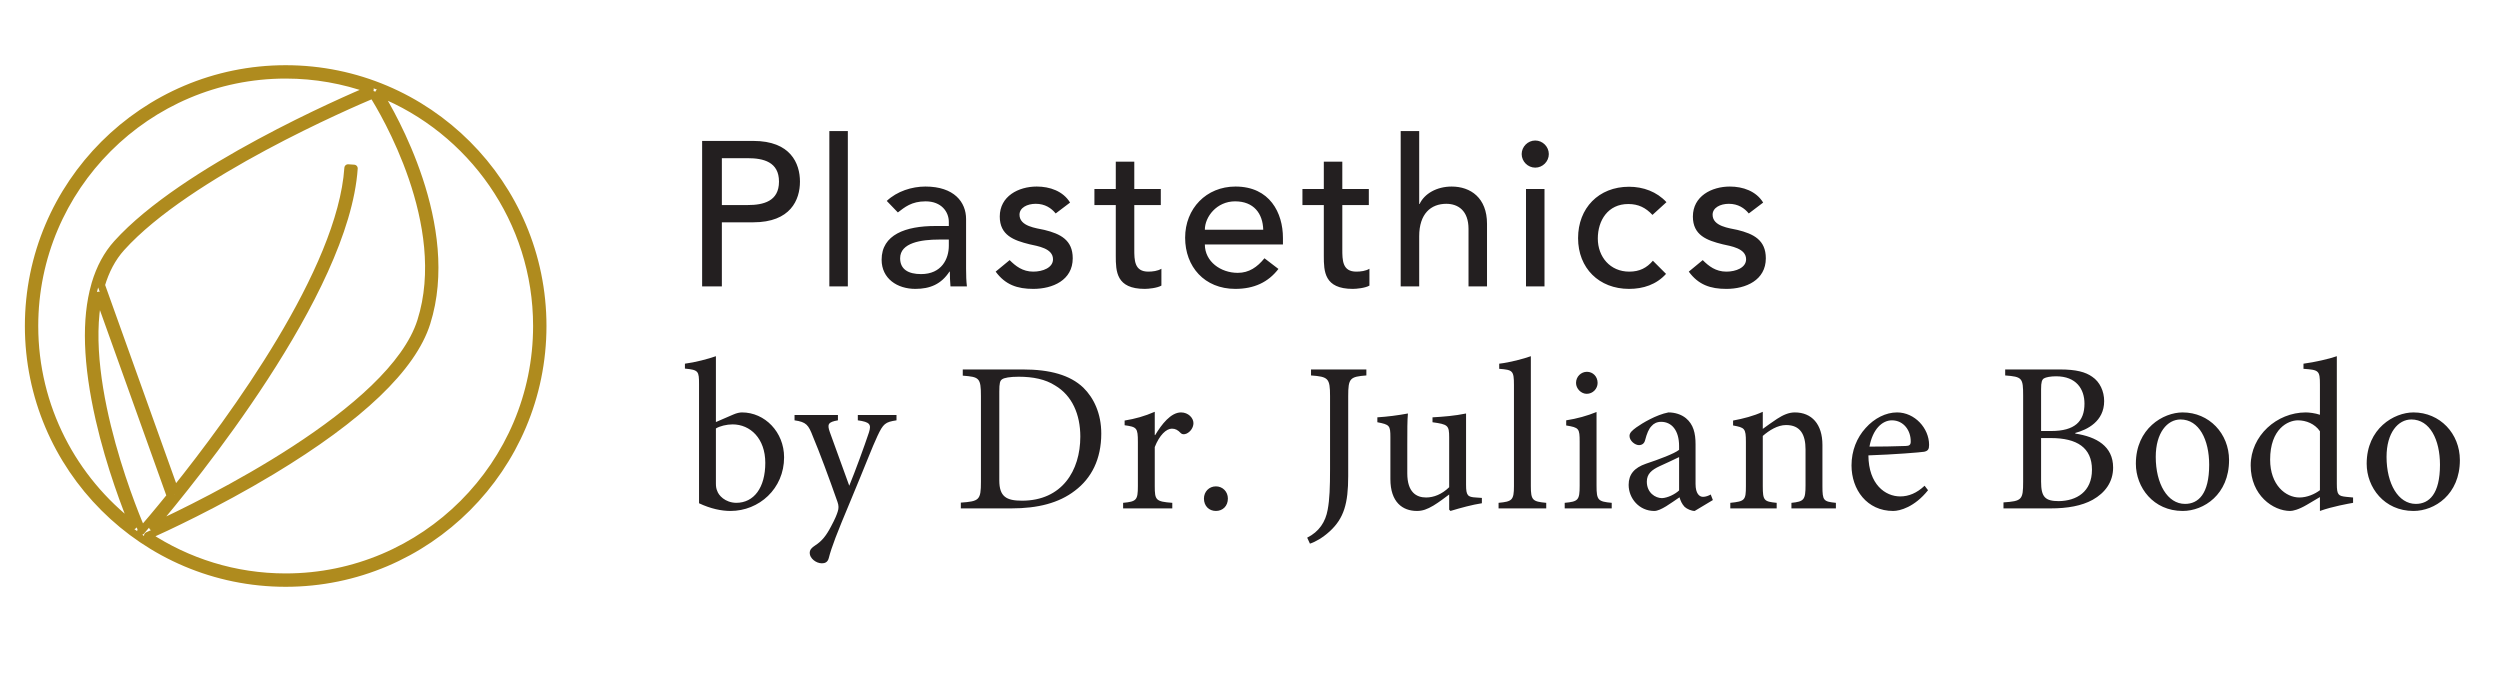
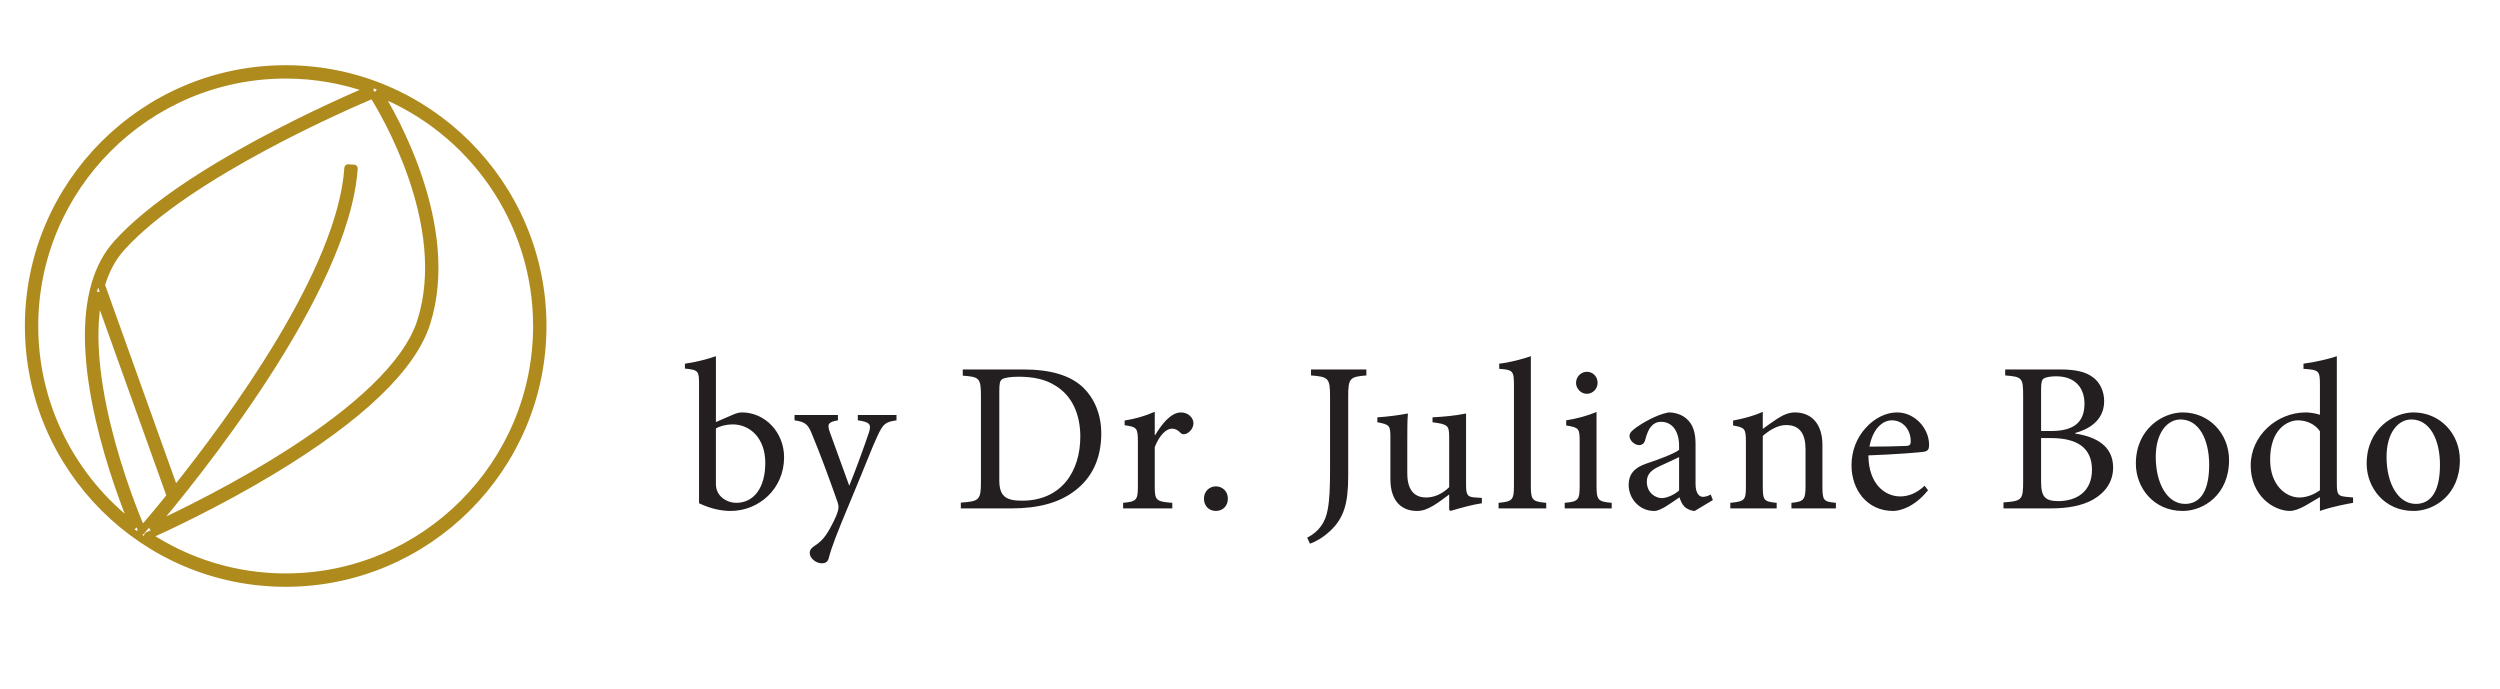
<svg xmlns="http://www.w3.org/2000/svg" width="100%" height="100%" viewBox="0 0 236 65" version="1.1" xml:space="preserve" style="fill-rule:evenodd;clip-rule:evenodd;stroke-linejoin:round;stroke-miterlimit:1.414;">
-   <rect id="ArtBoard1" x="0" y="0" width="235.33" height="64.868" style="fill:none;" />
  <g id="g16">
    <path id="path22" d="M67.582,39.84l0,-6.215c-0.746,0.263 -1.977,0.586 -2.925,0.707l0,0.464c1.291,0.121 1.332,0.242 1.332,1.493l0,11.218c1.109,0.525 2.139,0.727 2.965,0.727c2.704,0 5.064,-2.099 5.064,-5.065c0,-2.381 -1.816,-4.237 -3.974,-4.237c-0.222,0 -0.504,0.061 -0.827,0.202l-1.635,0.706Zm0,0.606c0.363,-0.223 1.01,-0.384 1.574,-0.384c1.674,0 3.088,1.332 3.088,3.632c0,2.341 -1.07,3.773 -2.744,3.773c-1.07,-0.02 -1.675,-0.726 -1.796,-1.13c-0.082,-0.181 -0.122,-0.384 -0.122,-0.686l0,-5.205Zm17.048,-1.272l-3.652,0l0,0.505c1.15,0.161 1.291,0.383 1.048,1.15c-0.422,1.271 -1.29,3.652 -1.856,5.024l-1.836,-5.065c-0.262,-0.746 -0.161,-0.948 0.767,-1.109l0,-0.505l-4.096,0l0,0.505c1.111,0.161 1.312,0.424 1.736,1.533c0.605,1.433 1.513,3.874 2.32,6.174c0.121,0.344 0.121,0.606 0.02,0.908c-0.08,0.263 -0.243,0.686 -0.625,1.392c-0.464,0.888 -0.868,1.393 -1.494,1.796c-0.342,0.222 -0.524,0.404 -0.524,0.727c0,0.484 0.586,0.968 1.15,0.968c0.282,0 0.545,-0.101 0.645,-0.484c0.283,-1.09 0.727,-2.24 2.079,-5.468c1.392,-3.329 2.017,-5.004 2.522,-6.074c0.544,-1.15 0.727,-1.311 1.796,-1.472l0,-0.505Zm6.255,-4.298l0,0.586c1.553,0.121 1.715,0.201 1.715,1.937l0,8.091c0,1.715 -0.162,1.836 -1.898,1.957l0,0.545l4.783,0c2.481,0 4.479,-0.505 5.992,-1.675c1.553,-1.17 2.483,-2.966 2.483,-5.387c0,-1.897 -0.707,-3.37 -1.696,-4.338c-1.251,-1.191 -3.147,-1.716 -5.71,-1.716l-5.669,0Zm3.449,2.079c0,-0.787 0.062,-1.009 0.263,-1.15c0.201,-0.142 0.727,-0.242 1.573,-0.242c1.352,0 2.523,0.242 3.431,0.827c1.613,0.948 2.381,2.744 2.381,4.822c0,3.229 -1.736,6.053 -5.509,6.053c-1.472,0 -2.139,-0.383 -2.139,-1.917l0,-8.393Zm14.675,4.116l0,-2.199c-0.968,0.423 -1.856,0.665 -2.845,0.827l0,0.444c1.15,0.161 1.252,0.242 1.252,1.574l0,4.176c0,1.332 -0.142,1.453 -1.394,1.574l0,0.525l4.642,0l0,-0.525c-1.554,-0.121 -1.655,-0.242 -1.655,-1.574l0,-3.692c0.444,-1.13 1.089,-1.736 1.615,-1.736c0.322,0 0.564,0.122 0.846,0.424c0.122,0.121 0.303,0.142 0.546,0.041c0.382,-0.182 0.645,-0.585 0.645,-0.989c0,-0.484 -0.484,-1.009 -1.171,-1.009c-0.968,0 -1.836,1.13 -2.441,2.139l-0.04,0Zm5.772,7.163c0.647,0 1.131,-0.464 1.131,-1.171c0,-0.645 -0.484,-1.15 -1.131,-1.15c-0.645,0 -1.129,0.505 -1.129,1.15c0,0.707 0.484,1.171 1.129,1.171Zm14.204,-13.358l-5.225,0l0,0.566c1.634,0.121 1.796,0.262 1.796,1.957l0,6.88c0,1.695 -0.04,2.865 -0.223,3.834c-0.201,1.15 -0.807,2.078 -1.936,2.643l0.261,0.565c0.506,-0.162 1.191,-0.545 1.878,-1.171c1.332,-1.23 1.734,-2.623 1.734,-5.205l0,-7.546c0,-1.695 0.162,-1.836 1.715,-1.957l0,-0.566Zm10.904,12.127l-0.565,-0.04c-0.767,-0.041 -0.928,-0.182 -0.928,-1.191l0,-6.739c-1.07,0.222 -2.119,0.303 -3.168,0.363l0,0.464c1.453,0.202 1.574,0.283 1.574,1.433l0,4.701c-0.686,0.666 -1.453,0.969 -2.18,0.969c-0.908,0 -1.774,-0.484 -1.774,-2.28l0,-2.704c0,-1.372 0,-2.32 0.06,-2.946c-0.968,0.181 -1.938,0.303 -2.886,0.363l0,0.464c1.151,0.222 1.231,0.303 1.231,1.413l0,3.954c0,2.18 1.151,3.007 2.503,3.007c0.544,0 0.968,-0.162 1.553,-0.504c0.565,-0.344 1.029,-0.707 1.493,-1.05l0,1.433l0.122,0.121c1.008,-0.303 2.037,-0.585 2.965,-0.727l0,-0.504Zm6.075,0.989l0,-0.525c-1.291,-0.121 -1.452,-0.242 -1.452,-1.574l0,-12.268c-0.687,0.243 -1.938,0.586 -2.987,0.707l0,0.484c1.272,0.101 1.392,0.161 1.392,1.533l0,9.544c0,1.332 -0.181,1.453 -1.452,1.574l0,0.525l4.499,0Zm3.821,-10.815c0.585,0 1.029,-0.484 1.029,-1.029c0,-0.605 -0.444,-1.05 -1.008,-1.05c-0.545,0 -1.029,0.445 -1.029,1.05c0,0.545 0.484,1.029 1.008,1.029Zm2.361,10.815l0,-0.525c-1.292,-0.121 -1.433,-0.242 -1.433,-1.614l0,-6.961c-0.887,0.363 -1.836,0.626 -2.864,0.787l0,0.484c1.211,0.202 1.271,0.283 1.271,1.533l0,4.157c0,1.372 -0.142,1.493 -1.412,1.614l0,0.525l4.438,0Zm9.548,-0.787l-0.202,-0.525c-0.202,0.121 -0.484,0.222 -0.727,0.222c-0.343,0 -0.705,-0.303 -0.705,-1.21l0,-3.754c0,-1.049 -0.203,-1.876 -0.908,-2.461c-0.444,-0.363 -1.05,-0.545 -1.655,-0.545c-1.151,0.222 -2.461,1.009 -3.027,1.413c-0.382,0.282 -0.645,0.504 -0.645,0.806c0,0.464 0.524,0.868 0.888,0.868c0.281,0 0.504,-0.141 0.584,-0.464c0.163,-0.625 0.344,-1.069 0.605,-1.332c0.203,-0.241 0.506,-0.403 0.908,-0.403c1.01,0 1.696,0.827 1.696,2.28l0,0.363c-0.444,0.363 -1.917,0.908 -3.128,1.312c-1.109,0.383 -1.634,1.008 -1.634,1.997c0,1.271 0.989,2.462 2.421,2.462c0.605,0 1.575,-0.747 2.381,-1.291c0.102,0.342 0.222,0.625 0.484,0.907c0.223,0.202 0.646,0.384 0.948,0.384l1.716,-1.029Zm-3.188,-0.908c-0.384,0.363 -1.09,0.706 -1.614,0.726c-0.626,0 -1.432,-0.504 -1.432,-1.553c0,-0.727 0.442,-1.11 1.23,-1.473c0.423,-0.202 1.392,-0.626 1.816,-0.848l0,3.148Zm14.802,1.695l0,-0.525c-1.171,-0.121 -1.271,-0.202 -1.271,-1.574l0,-3.894c0,-1.957 -1.009,-3.067 -2.604,-3.067c-0.584,0 -1.109,0.242 -1.675,0.605c-0.504,0.344 -0.948,0.646 -1.352,0.949l0,-1.614c-0.886,0.403 -1.836,0.646 -2.804,0.827l0,0.464c1.09,0.202 1.211,0.262 1.211,1.554l0,4.176c0,1.332 -0.101,1.433 -1.473,1.574l0,0.525l4.378,0l0,-0.525c-1.19,-0.121 -1.312,-0.202 -1.312,-1.574l0,-4.742c0.606,-0.524 1.394,-1.028 2.2,-1.028c1.352,0 1.836,0.908 1.836,2.3l0,3.37c0,1.392 -0.141,1.553 -1.332,1.674l0,0.525l4.198,0Zm8.374,-2.139c-0.725,0.686 -1.492,1.009 -2.3,1.009c-1.412,0 -2.985,-1.13 -3.006,-3.874c2.401,-0.081 4.924,-0.283 5.266,-0.343c0.364,-0.081 0.464,-0.242 0.464,-0.646c0,-1.574 -1.352,-3.067 -3.026,-3.067c-1.05,0 -2.139,0.545 -2.966,1.473c-0.828,0.908 -1.332,2.139 -1.332,3.531c0,2.28 1.454,4.298 3.935,4.298c0.625,0 2.017,-0.363 3.289,-1.958l-0.324,-0.423Zm-3.086,-6.174c1.109,0 1.796,0.968 1.776,2.017c0,0.283 -0.122,0.404 -0.484,0.404c-1.171,0.041 -2.28,0.06 -3.411,0.06c0.303,-1.634 1.191,-2.481 2.119,-2.481Zm17.312,1.19c1.129,-0.302 2.724,-1.089 2.724,-3.006c0,-0.928 -0.404,-1.816 -1.131,-2.3c-0.625,-0.444 -1.513,-0.687 -3.027,-0.687l-5.185,0l0,0.566c1.615,0.121 1.695,0.242 1.695,1.916l0,8.132c0,1.695 -0.122,1.816 -1.856,1.936l0,0.566l4.458,0c1.595,0 2.927,-0.243 3.955,-0.807c1.191,-0.666 1.937,-1.695 1.937,-3.047c0,-2.018 -1.573,-2.906 -3.57,-3.208l0,-0.061Zm-3.23,-0.182l0,-3.954c0,-0.666 0.082,-0.888 0.263,-1.009c0.201,-0.121 0.645,-0.202 1.151,-0.202c1.916,0 2.682,1.211 2.682,2.583c0,1.695 -0.928,2.582 -3.146,2.582l-0.95,0Zm0,0.666l0.928,0c2.463,0 3.875,0.908 3.875,2.986c0,2.099 -1.473,2.946 -3.128,2.967c-1.291,0 -1.675,-0.384 -1.675,-1.836l0,-4.117Zm13.366,-2.421c-1.836,0 -4.419,1.514 -4.419,4.843c0,2.239 1.655,4.459 4.419,4.459c1.997,0 4.378,-1.554 4.378,-4.802c0,-2.502 -1.876,-4.5 -4.378,-4.5Zm-0.202,0.666c1.755,0 2.704,1.917 2.704,4.277c0,2.765 -1.029,3.693 -2.28,3.693c-1.654,0 -2.764,-1.897 -2.764,-4.439c0,-2.28 1.09,-3.531 2.34,-3.531Zm16.287,7.365l-0.645,-0.061c-0.747,-0.081 -0.888,-0.181 -0.888,-1.231l0,-12.046c-0.747,0.263 -2.099,0.566 -3.148,0.707l0,0.484c1.453,0.101 1.553,0.161 1.553,1.493l0,2.845c-0.464,-0.161 -1.049,-0.222 -1.331,-0.222c-2.744,0 -5.206,2.2 -5.206,5.004c0,2.825 2.118,4.298 3.733,4.298c0.243,0 0.787,-0.121 1.573,-0.585l1.231,-0.727l0,1.312c1.171,-0.424 2.684,-0.686 3.128,-0.767l0,-0.504Zm-3.128,-0.687c-0.484,0.364 -1.211,0.687 -1.936,0.687c-1.292,0 -2.765,-1.17 -2.765,-3.571c0,-2.927 1.696,-3.713 2.624,-3.713c0.766,0 1.593,0.322 2.077,1.029l0,5.568Zm8.832,-7.344c-1.836,0 -4.419,1.514 -4.419,4.843c0,2.239 1.655,4.459 4.419,4.459c1.997,0 4.379,-1.554 4.379,-4.802c0,-2.502 -1.878,-4.5 -4.379,-4.5Zm-0.201,0.666c1.754,0 2.702,1.917 2.702,4.277c0,2.765 -1.028,3.693 -2.28,3.693c-1.653,0 -2.764,-1.897 -2.764,-4.439c0,-2.28 1.09,-3.531 2.342,-3.531" style="fill:#231f20;fill-rule:nonzero;" />
-     <path id="path24" d="M66.281,27.038l1.863,0l0,-6.052l2.968,0c3.512,0 4.404,-2.115 4.404,-3.842c0,-1.726 -0.892,-3.841 -4.404,-3.841l-4.831,0l0,13.735Zm1.863,-12.105l2.444,0c1.474,0 2.949,0.349 2.949,2.211c0,1.863 -1.475,2.212 -2.949,2.212l-2.444,0l0,-4.423Zm10.146,12.105l1.746,0l0,-14.666l-1.746,0l0,14.666Zm6.468,-6.983c0.64,-0.486 1.28,-1.048 2.619,-1.048c1.493,0 2.192,0.989 2.192,1.94l0,0.388l-1.28,0c-2.793,0 -5.064,0.814 -5.064,3.182c0,1.784 1.475,2.754 3.181,2.754c1.398,0 2.446,-0.446 3.222,-1.629l0.038,0c0,0.466 0.02,0.931 0.059,1.396l1.552,0c-0.059,-0.485 -0.079,-1.028 -0.079,-1.668l0,-4.695c0,-1.591 -1.124,-3.065 -3.841,-3.065c-1.28,0 -2.677,0.446 -3.647,1.358l1.048,1.087Zm4.811,2.56l0,0.582c0,1.242 -0.679,2.678 -2.619,2.678c-1.202,0 -1.978,-0.446 -1.978,-1.494c0,-1.475 2.017,-1.766 3.666,-1.766l0.931,0Zm11.445,-3.492c-0.66,-1.086 -1.921,-1.513 -3.144,-1.513c-1.726,0 -3.492,0.912 -3.492,2.833c0,1.765 1.32,2.25 2.814,2.618c0.757,0.175 2.212,0.369 2.212,1.416c0,0.796 -0.971,1.165 -1.863,1.165c-1.009,0 -1.668,-0.524 -2.231,-1.087l-1.32,1.087c0.912,1.241 2.038,1.629 3.551,1.629c1.824,0 3.725,-0.814 3.725,-2.89c0,-1.727 -1.164,-2.309 -2.677,-2.678c-0.776,-0.174 -2.348,-0.329 -2.348,-1.435c0,-0.66 0.719,-1.029 1.533,-1.029c0.872,0 1.475,0.408 1.882,0.912l1.358,-1.028Zm8.566,-1.28l-2.503,0l0,-2.581l-1.747,0l0,2.581l-2.017,0l0,1.513l2.017,0l0,4.792c0,1.474 0.039,3.123 2.736,3.123c0.35,0 1.164,-0.077 1.571,-0.31l0,-1.591c-0.349,0.214 -0.833,0.272 -1.241,0.272c-1.319,0 -1.319,-1.087 -1.319,-2.115l0,-4.171l2.503,0l0,-1.513Zm11.53,5.238l0,-0.621c0,-2.367 -1.241,-4.85 -4.481,-4.85c-2.755,0 -4.753,2.076 -4.753,4.831c0,2.735 1.824,4.83 4.734,4.83c1.766,0 3.104,-0.62 4.074,-1.882l-1.319,-1.008c-0.679,0.834 -1.455,1.377 -2.523,1.377c-1.609,0 -3.104,-1.067 -3.104,-2.677l7.372,0Zm-7.372,-1.397c0,-1.222 1.126,-2.677 2.852,-2.677c1.766,0 2.619,1.144 2.659,2.677l-5.511,0Zm15.479,-3.841l-2.503,0l0,-2.581l-1.746,0l0,2.581l-2.018,0l0,1.513l2.018,0l0,4.792c0,1.474 0.038,3.123 2.736,3.123c0.349,0 1.164,-0.077 1.57,-0.31l0,-1.591c-0.349,0.214 -0.833,0.272 -1.241,0.272c-1.319,0 -1.319,-1.087 -1.319,-2.115l0,-4.171l2.503,0l0,-1.513Zm3.008,9.195l1.747,0l0,-4.733c0,-2.134 1.105,-3.066 2.561,-3.066c1.105,0 2.095,0.641 2.095,2.368l0,5.431l1.746,0l0,-5.917c0,-2.444 -1.552,-3.511 -3.337,-3.511c-1.416,0 -2.58,0.679 -3.027,1.649l-0.038,0l0,-6.887l-1.747,0l0,14.666Zm11.829,0l1.747,0l0,-9.195l-1.747,0l0,9.195Zm-0.408,-12.493c0,0.698 0.583,1.28 1.282,1.28c0.698,0 1.28,-0.582 1.28,-1.28c0,-0.699 -0.582,-1.281 -1.28,-1.281c-0.699,0 -1.282,0.582 -1.282,1.281Zm13.667,4.539c-0.912,-0.989 -2.193,-1.455 -3.531,-1.455c-2.872,0 -4.812,2.018 -4.812,4.851c0,2.832 1.979,4.791 4.812,4.791c1.338,0 2.58,-0.407 3.492,-1.416l-1.242,-1.242c-0.582,0.68 -1.26,1.029 -2.231,1.029c-1.804,0 -2.968,-1.397 -2.968,-3.124c0,-1.726 0.969,-3.259 2.871,-3.259c0.97,0 1.649,0.349 2.289,1.028l1.32,-1.203Zm9.129,0.039c-0.66,-1.086 -1.92,-1.513 -3.142,-1.513c-1.727,0 -3.492,0.912 -3.492,2.833c0,1.765 1.318,2.25 2.813,2.618c0.756,0.175 2.211,0.369 2.211,1.416c0,0.796 -0.97,1.165 -1.862,1.165c-1.009,0 -1.669,-0.524 -2.232,-1.087l-1.318,1.087c0.912,1.241 2.037,1.629 3.55,1.629c1.823,0 3.724,-0.814 3.724,-2.89c0,-1.727 -1.164,-2.309 -2.677,-2.678c-0.776,-0.174 -2.347,-0.329 -2.347,-1.435c0,-0.66 0.718,-1.029 1.532,-1.029c0.874,0 1.475,0.408 1.883,0.912l1.357,-1.028" style="fill:#231f20;fill-rule:nonzero;" />
    <path id="path26" d="M26.967,6.505c-13.382,0 -24.269,10.887 -24.269,24.269c0,13.383 10.887,24.27 24.269,24.27c13.383,0 24.27,-10.887 24.27,-24.27c0,-13.382 -10.887,-24.269 -24.27,-24.269Zm-13.641,43.641c-0.009,-0.006 -0.016,-0.012 -0.025,-0.018l0.065,-0.028c-0.015,0.017 -0.027,0.03 -0.04,0.046Zm-4.019,-22.261l6.773,18.91l0.061,-0.022c-1.322,1.637 -2.316,2.798 -2.744,3.292c-0.251,-0.569 -5.92,-13.631 -4.09,-22.18Zm24.111,-11.989l-0.561,-0.038c-0.655,9.688 -10.905,23.666 -16.35,30.461l-6.951,-19.408c0.4,-1.346 1.017,-2.553 1.909,-3.542c6.28,-6.959 21.735,-13.586 23.744,-14.429c0.988,1.562 7.414,12.243 4.532,21.367c-2.7,8.552 -20.585,17.257 -25.327,19.434c3.661,-4.308 18.21,-22.115 19.004,-33.845Zm-30.158,14.878c0,-13.072 10.635,-23.707 23.707,-23.707c2.793,0 5.474,0.489 7.965,1.38c-2.253,0.948 -17.583,7.563 -23.884,14.545c-0.923,1.023 -1.606,2.292 -2.054,3.797l-0.034,0.126c-0.913,3.189 -0.78,7.423 0.414,12.666c1.025,4.495 2.574,8.468 3.218,10.028c-5.667,-4.336 -9.332,-11.163 -9.332,-18.835Zm23.707,23.708c-4.807,0 -9.281,-1.442 -13.021,-3.911c1.505,-0.671 6.492,-2.965 11.7,-6.103c8.369,-5.044 13.292,-9.752 14.632,-13.991c2.884,-9.131 -3.277,-19.72 -4.516,-21.711c8.729,3.5 14.912,12.043 14.912,22.008c0,13.073 -10.635,23.708 -23.707,23.708" style="fill:none;stroke:#af8b1e;stroke-width:0.7px;" />
  </g>
</svg>